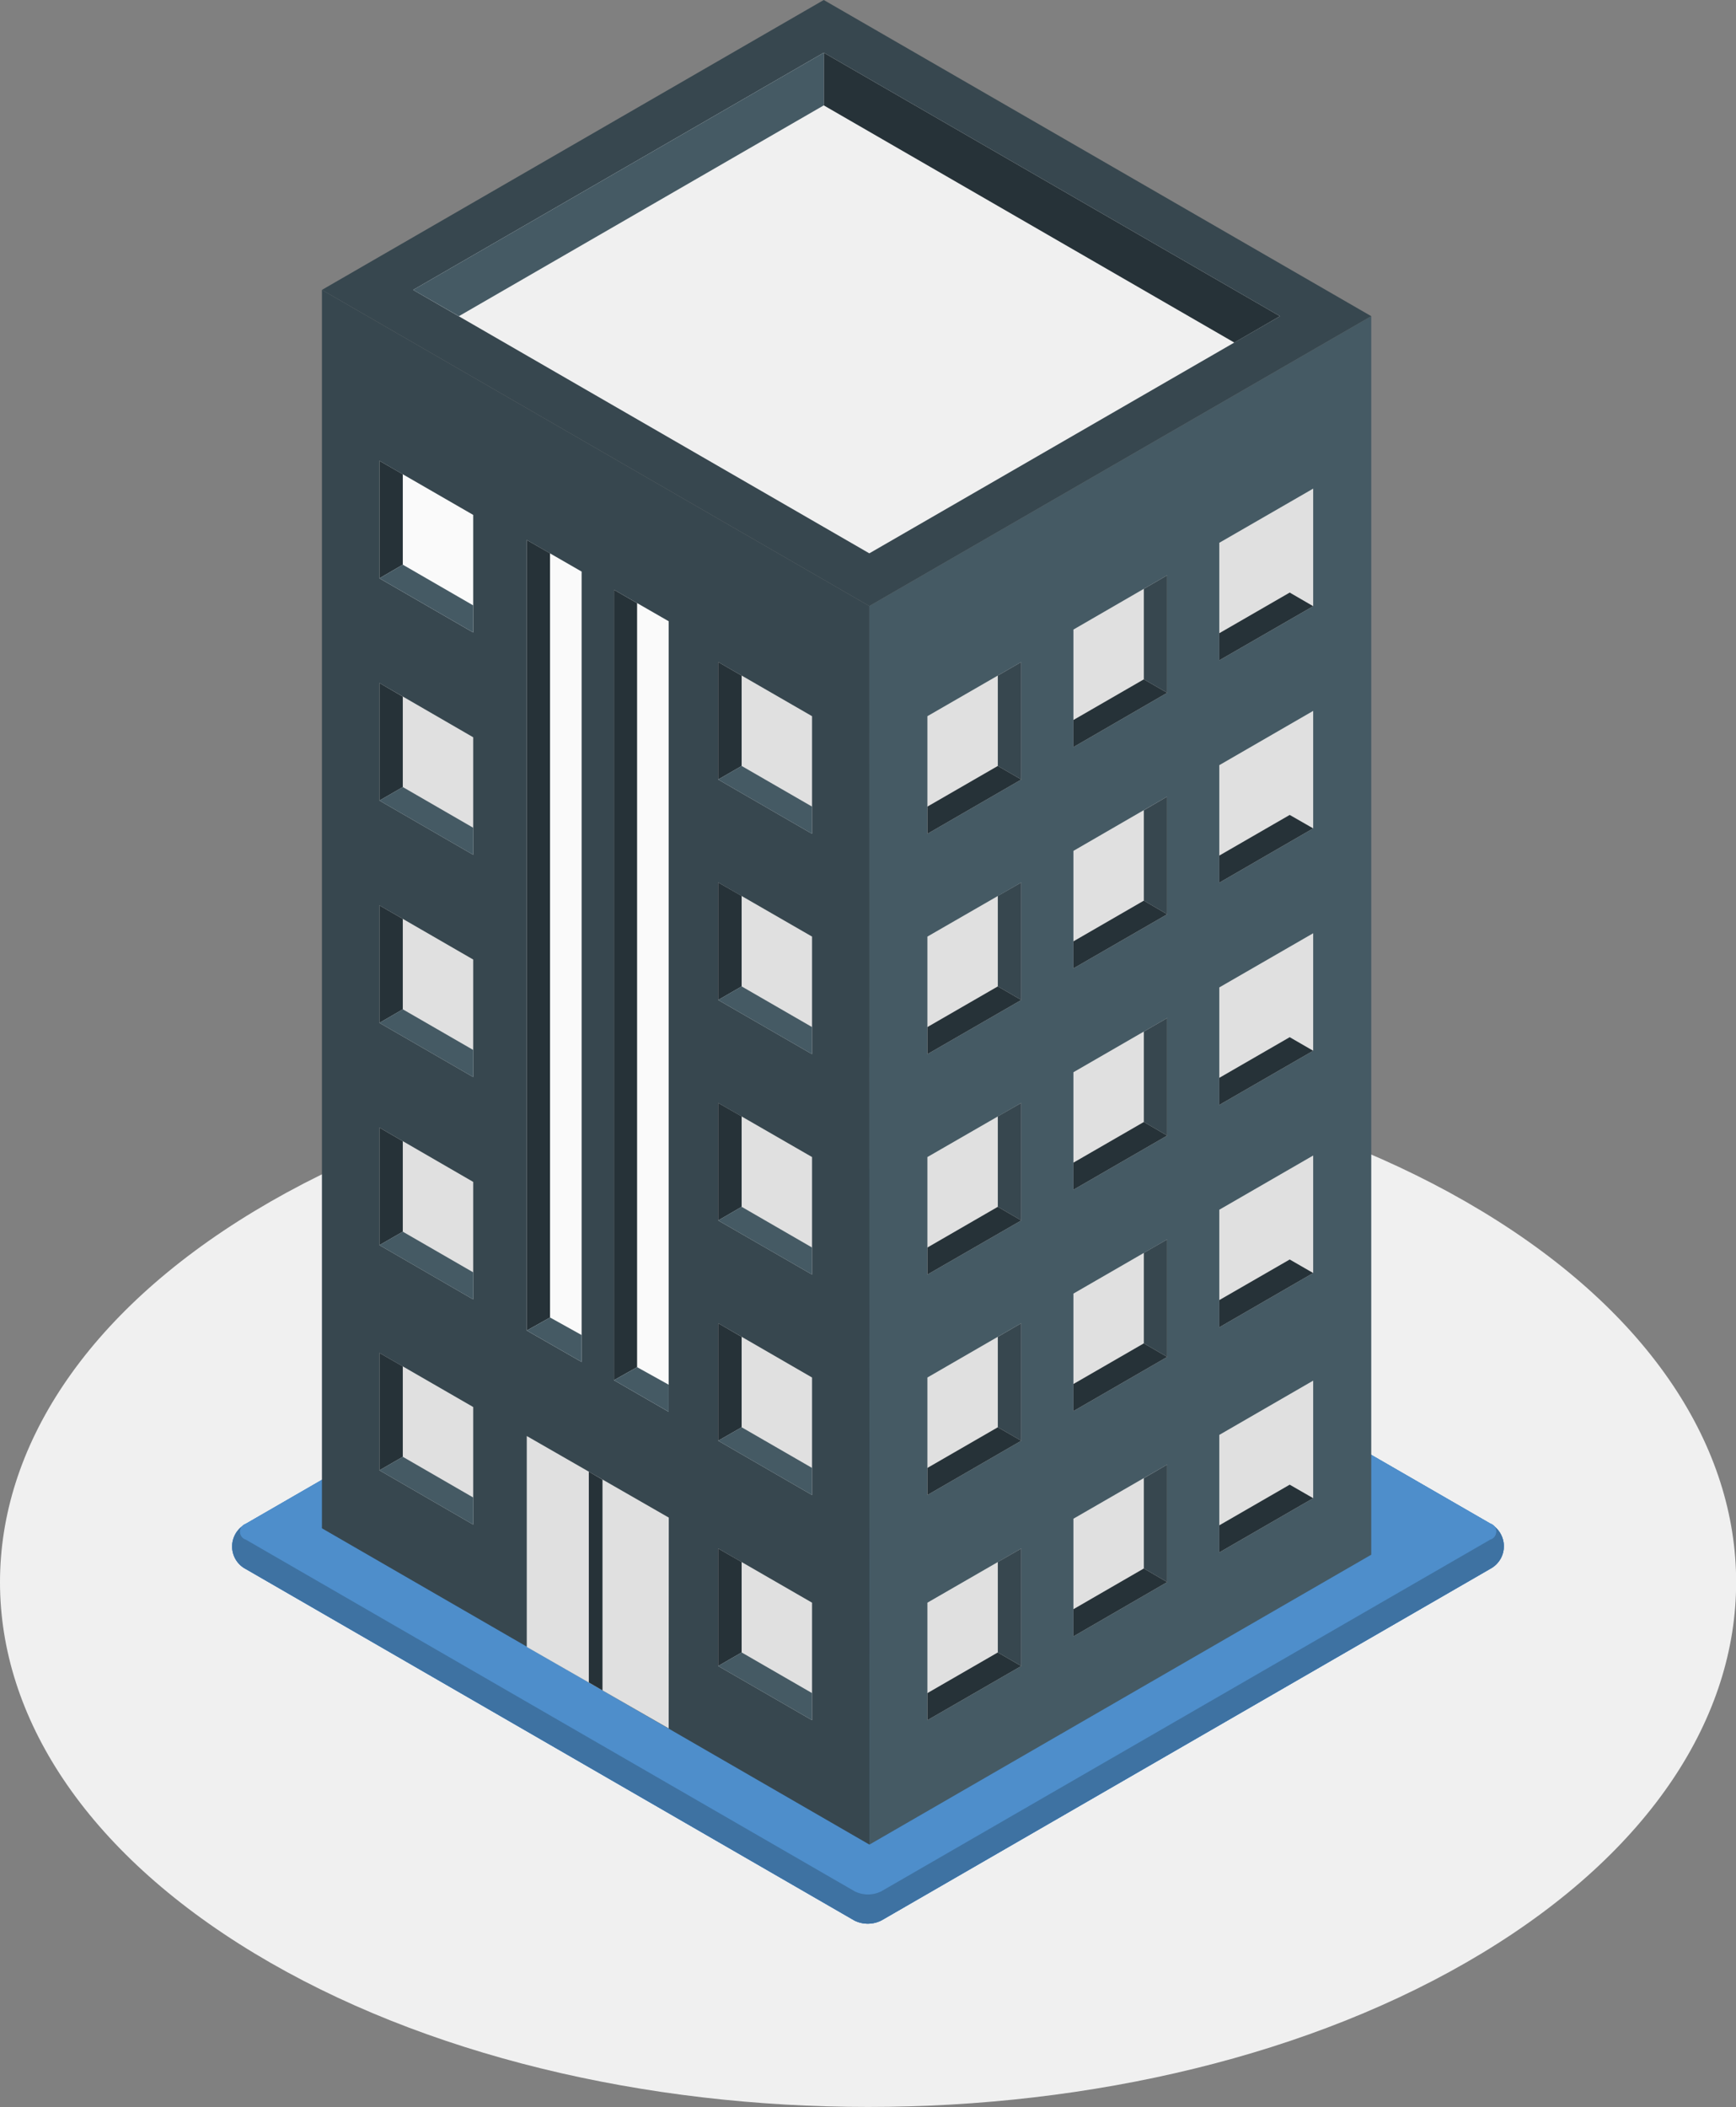
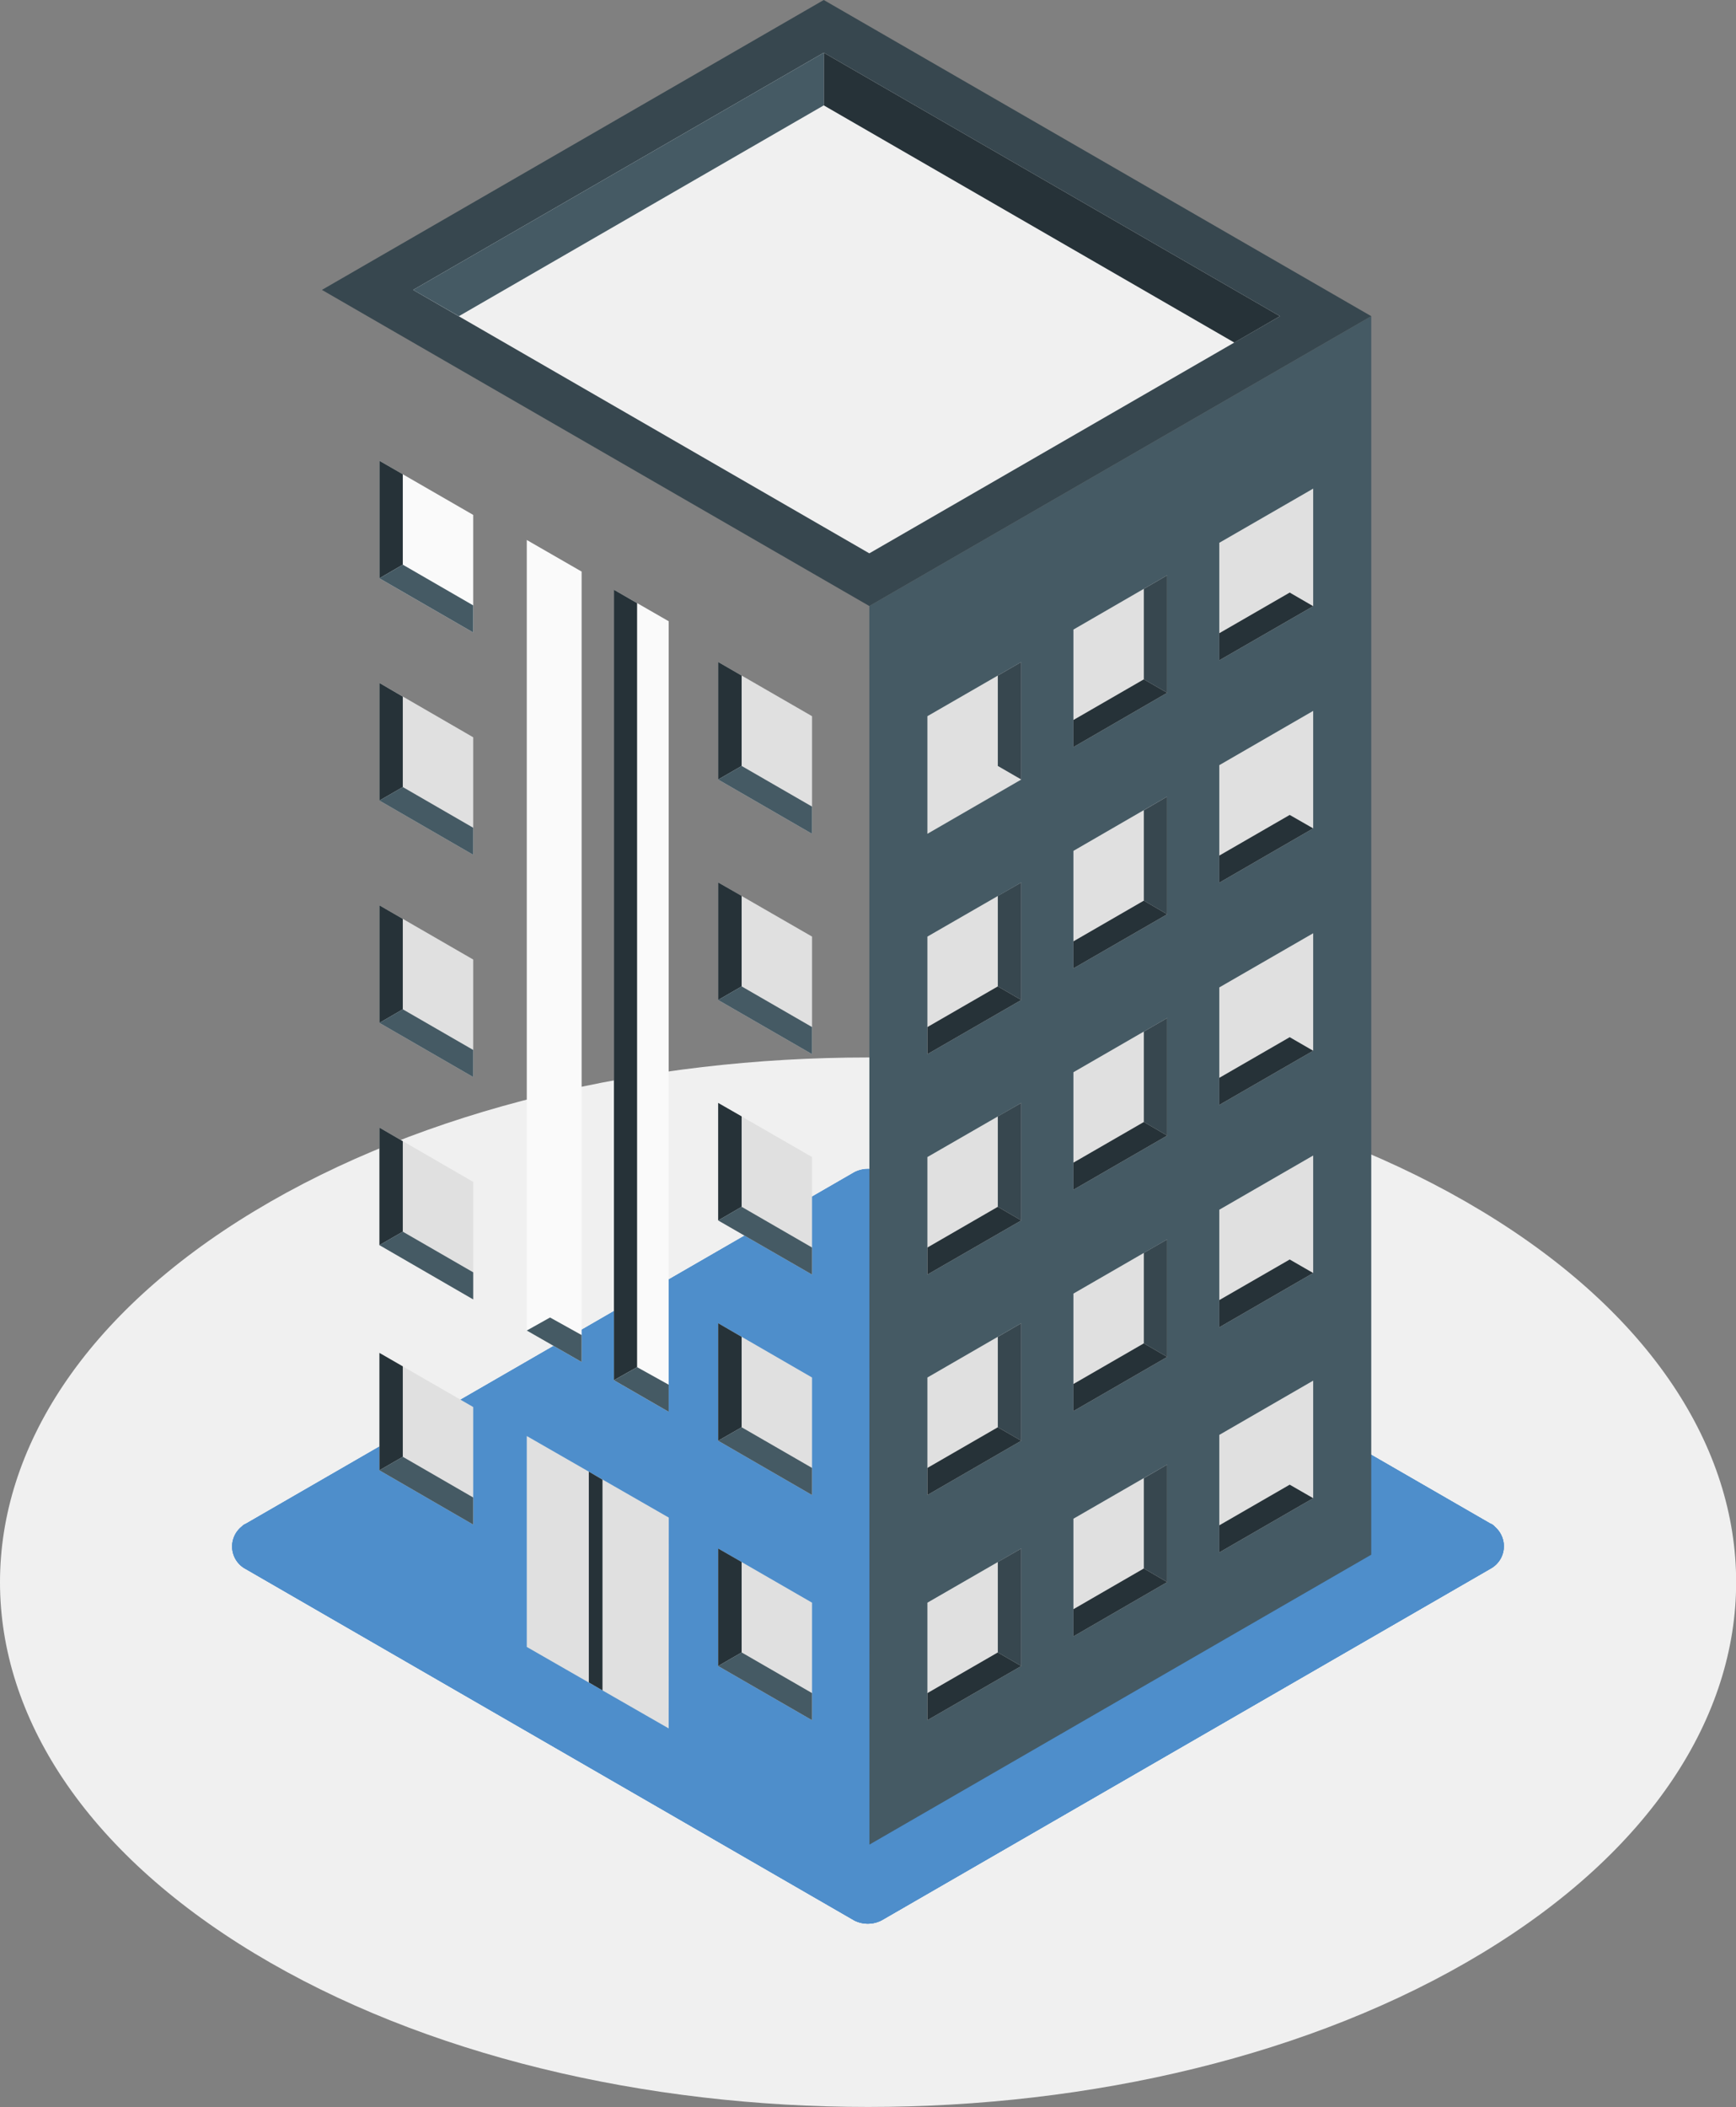
<svg xmlns="http://www.w3.org/2000/svg" viewBox="0 0 327.64 397.49">
  <rect x="0" y="0" width="327.64" height="397.49" fill="#808080" stroke="none" />
  <defs>
    <style>.cls-1{fill:#f0f0f0;}.cls-2{fill:#4e8ecb;}.cls-3{opacity:0.2;isolation:isolate;}.cls-4{fill:#37474f;}.cls-5{fill:#455a64;}.cls-6{fill:#e0e0e0;}.cls-7{fill:#263238;}.cls-8{fill:#fafafa;}</style>
  </defs>
  <g id="Layer_2" data-name="Layer 2">
    <g id="Layer_1-2" data-name="Layer 1">
      <g id="freepik--Floor--inject-85">
        <path id="freepik--floor--inject-85-2" data-name="freepik--floor--inject-85" class="cls-1" d="M48,368.49c64,38.66,167.71,38.66,231.68,0s64-101.34,0-140S112,189.83,48,228.49-16,329.83,48,368.49Z" />
      </g>
      <path class="cls-2" d="M161.26,362.32,46.38,296a4.8,4.8,0,0,1,0-8.5l114.89-66.33a5.7,5.7,0,0,1,5.12,0l114.88,66.28a4.83,4.83,0,0,1,2,6.51,4.89,4.89,0,0,1-2,2l-114.9,66.33A5.68,5.68,0,0,1,161.26,362.32Z" />
      <path class="cls-2" d="M161.26,362.32,46.38,296a4.8,4.8,0,0,1,0-8.5l114.89-66.33a5.7,5.7,0,0,1,5.12,0l114.88,66.28a4.83,4.83,0,0,1,2,6.51,4.89,4.89,0,0,1-2,2l-114.9,66.33A5.68,5.68,0,0,1,161.26,362.32Z" />
      <path class="cls-2" d="M161.26,362.32,46.38,296a4.8,4.8,0,0,1,0-8.5l114.89-66.33a5.7,5.7,0,0,1,5.12,0l114.88,66.28a4.83,4.83,0,0,1,2,6.51,4.89,4.89,0,0,1-2,2l-114.9,66.33A5.68,5.68,0,0,1,161.26,362.32Z" />
-       <path class="cls-3" d="M161.26,362.32,46.38,296a4.8,4.8,0,0,1,0-8.5l114.89-66.33a5.7,5.7,0,0,1,5.12,0l114.88,66.28a4.83,4.83,0,0,1,2,6.51,4.89,4.89,0,0,1-2,2l-114.9,66.33A5.68,5.68,0,0,1,161.26,362.32Z" />
      <path class="cls-2" d="M281.27,290.45l-114.9,66.33a5.61,5.61,0,0,1-5.11,0L46.38,290.45a1.55,1.55,0,0,1-1-2,1.59,1.59,0,0,1,1-1l114.89-66.33a5.7,5.7,0,0,1,5.12,0l114.88,66.28a1.57,1.57,0,0,1,1.07,1.93A1.54,1.54,0,0,1,281.27,290.45Z" />
      <polygon class="cls-4" points="247.84 240.16 243.41 237.61 243.41 220.55 247.84 217.99 247.84 240.16" />
      <polygon class="cls-4" points="247.84 282.64 243.41 280.09 243.41 263.03 247.84 260.46 247.84 282.64" />
      <polygon class="cls-4" points="247.84 198.23 243.41 195.67 243.41 178.6 247.84 176.06 247.84 198.23" />
      <polygon class="cls-4" points="247.84 156.28 243.41 153.74 243.41 136.68 247.84 134.11 247.84 156.28" />
      <polygon class="cls-4" points="247.84 114.36 243.41 111.79 243.41 94.73 247.84 92.18 247.84 114.36" />
      <polygon class="cls-5" points="164.09 347.99 258.8 293.3 258.8 59.65 164.07 114.33 164.09 347.99" />
-       <polygon class="cls-4" points="164.07 114.33 60.76 54.69 60.76 288.32 164.09 347.99 164.07 114.33" />
      <polygon class="cls-4" points="258.8 59.65 155.47 0 60.76 54.69 164.07 114.33 258.8 59.65" />
      <polygon class="cls-6" points="99.42 310.7 99.42 270.91 126.22 286.3 126.2 326.07 99.42 310.7" />
      <polygon class="cls-7" points="111.13 277.63 113.71 279.14 113.71 318.9 111.13 317.4 111.13 277.63" />
      <polygon class="cls-6" points="153.26 282.04 153.26 259.87 135.54 249.63 135.54 271.8 153.26 282.04" />
      <polygon class="cls-7" points="135.54 271.8 139.97 269.26 139.97 252.2 135.54 249.63 135.54 271.8" />
      <polygon class="cls-5" points="153.26 276.93 139.97 269.26 135.54 271.8 153.26 282.04 153.26 276.93" />
      <polygon class="cls-6" points="153.26 324.52 153.26 302.35 135.54 292.13 135.54 314.3 153.26 324.52" />
      <polygon class="cls-7" points="135.54 314.3 139.97 311.74 139.97 294.68 135.54 292.13 135.54 314.3" />
      <polygon class="cls-5" points="153.26 319.41 139.97 311.74 135.54 314.3 153.26 324.52 153.26 319.41" />
      <polygon class="cls-6" points="153.26 240.45 153.26 218.28 135.54 208.07 135.54 230.24 153.26 240.45" />
      <polygon class="cls-7" points="135.54 230.24 139.97 227.67 139.97 210.61 135.54 208.07 135.54 230.24" />
      <polygon class="cls-5" points="153.26 235.35 139.97 227.67 135.54 230.24 153.26 240.45 153.26 235.35" />
      <polygon class="cls-6" points="153.26 198.87 153.26 176.69 135.54 166.48 135.54 188.65 153.26 198.87" />
      <polygon class="cls-7" points="135.54 188.65 139.97 186.09 139.97 169.02 135.54 166.48 135.54 188.65" />
      <polygon class="cls-5" points="153.26 193.76 139.97 186.09 135.54 188.65 153.26 198.87 153.26 193.76" />
      <polygon class="cls-6" points="153.26 157.3 153.26 135.11 135.54 124.89 135.54 147.06 153.26 157.3" />
      <polygon class="cls-7" points="135.54 147.06 139.97 144.5 139.97 127.45 135.54 124.89 135.54 147.06" />
      <polygon class="cls-5" points="153.26 152.17 139.97 144.5 135.54 147.06 153.26 157.3 153.26 152.17" />
      <polygon class="cls-6" points="89.31 245.14 89.31 222.97 71.61 212.73 71.61 234.9 89.31 245.14" />
      <polygon class="cls-7" points="71.61 234.9 76.02 232.36 76.02 215.29 71.61 212.73 71.61 234.9" />
      <polygon class="cls-5" points="89.31 240.03 76.02 232.36 71.61 234.9 89.31 245.14 89.31 240.03" />
      <polygon class="cls-6" points="89.31 287.62 89.31 265.44 71.61 255.23 71.61 277.38 89.31 287.62" />
      <polygon class="cls-7" points="71.61 277.38 76.02 274.83 76.02 257.77 71.61 255.23 71.61 277.38" />
      <polygon class="cls-5" points="89.31 282.51 76.02 274.83 71.61 277.38 89.31 287.62 89.31 282.51" />
      <polygon class="cls-6" points="89.31 203.19 89.31 181.02 71.61 170.8 71.61 192.97 89.31 203.19" />
      <polygon class="cls-7" points="71.61 192.97 76.02 190.41 76.02 173.35 71.61 170.8 71.61 192.97" />
      <polygon class="cls-5" points="89.31 198.08 76.02 190.41 71.61 192.97 89.31 203.19 89.31 198.08" />
      <polygon class="cls-6" points="89.31 161.26 89.31 139.09 71.61 128.85 71.61 151.03 89.31 161.26" />
      <polygon class="cls-7" points="71.61 151.03 76.02 148.48 76.02 131.42 71.61 128.85 71.61 151.03" />
      <polygon class="cls-5" points="89.31 156.16 76.02 148.48 71.61 151.03 89.31 161.26 89.31 156.16" />
      <polygon class="cls-8" points="89.31 119.32 89.31 97.14 71.61 86.93 71.61 109.1 89.31 119.32" />
      <polygon class="cls-7" points="71.61 109.1 76.02 106.53 76.02 89.47 71.61 86.93 71.61 109.1" />
      <polygon class="cls-5" points="89.31 114.21 76.02 106.53 71.61 109.1 89.31 119.32 89.31 114.21" />
      <polygon class="cls-8" points="99.42 101.87 109.77 107.83 109.77 256.94 99.42 251.01 99.42 101.87" />
-       <polygon class="cls-7" points="99.42 101.87 103.81 104.39 103.81 248.55 99.42 251.01 99.42 101.87" />
      <polygon class="cls-5" points="103.81 248.55 109.77 251.86 109.77 256.94 99.42 251.01 103.81 248.55" />
      <polygon class="cls-8" points="115.87 111.26 126.2 117.2 126.2 266.34 115.87 260.38 115.87 111.26" />
      <polygon class="cls-7" points="115.87 111.26 120.24 113.78 120.24 257.92 115.87 260.38 115.87 111.26" />
      <polygon class="cls-5" points="120.24 257.92 126.2 261.23 126.2 266.34 115.87 260.38 120.24 257.92" />
      <polygon class="cls-6" points="175.03 282.04 175.03 259.87 192.75 249.63 192.75 271.8 175.03 282.04" />
      <polygon class="cls-4" points="192.75 271.8 188.32 269.26 188.32 252.2 192.75 249.63 192.75 271.8" />
      <polygon class="cls-7" points="175.03 276.93 188.32 269.26 192.75 271.8 175.03 282.04 175.03 276.93" />
      <polygon class="cls-6" points="202.59 266.21 202.59 244.04 220.29 233.82 220.29 255.99 202.59 266.21" />
      <polygon class="cls-4" points="220.29 255.99 215.88 253.43 215.88 236.36 220.29 233.82 220.29 255.99" />
      <polygon class="cls-7" points="202.59 261.1 215.88 253.43 220.29 255.99 202.59 266.21 202.59 261.1" />
      <polygon class="cls-6" points="230.12 250.4 230.12 228.22 247.84 217.99 247.84 240.16 230.12 250.4" />
      <polygon class="cls-7" points="230.12 245.27 243.41 237.61 247.84 240.16 230.12 250.4 230.12 245.27" />
      <polygon class="cls-6" points="175.03 324.52 175.03 302.35 192.75 292.13 192.75 314.3 175.03 324.52" />
      <polygon class="cls-4" points="192.75 314.3 188.32 311.74 188.32 294.68 192.75 292.13 192.75 314.3" />
      <polygon class="cls-7" points="175.03 319.41 188.32 311.74 192.75 314.3 175.03 324.52 175.03 319.41" />
      <polygon class="cls-6" points="202.59 308.71 202.59 286.51 220.29 276.3 220.29 298.47 202.59 308.71" />
      <polygon class="cls-4" points="220.29 298.47 215.88 295.9 215.88 278.86 220.29 276.3 220.29 298.47" />
      <polygon class="cls-7" points="202.59 303.58 215.88 295.9 220.29 298.47 202.59 308.71 202.59 303.58" />
      <polygon class="cls-6" points="230.12 292.87 230.12 270.7 247.84 260.46 247.84 282.64 230.12 292.87" />
      <polygon class="cls-7" points="230.12 287.76 243.41 280.09 247.84 282.64 230.12 292.87 230.12 287.76" />
      <polygon class="cls-6" points="175.03 240.45 175.03 218.28 192.75 208.07 192.75 230.24 175.03 240.45" />
      <polygon class="cls-4" points="192.75 230.24 188.32 227.67 188.32 210.61 192.75 208.07 192.75 230.24" />
      <polygon class="cls-7" points="175.03 235.35 188.32 227.67 192.75 230.24 175.03 240.45 175.03 235.35" />
      <polygon class="cls-6" points="202.59 224.45 202.59 202.28 220.29 192.06 220.29 214.23 202.59 224.45" />
      <polygon class="cls-4" points="220.29 214.23 215.88 211.67 215.88 194.61 220.29 192.06 220.29 214.23" />
      <polygon class="cls-7" points="202.59 219.34 215.88 211.67 220.29 214.23 202.59 224.45 202.59 219.34" />
      <polygon class="cls-6" points="230.12 208.45 230.12 186.28 247.84 176.06 247.84 198.23 230.12 208.45" />
      <polygon class="cls-7" points="230.12 203.34 243.41 195.67 247.84 198.23 230.12 208.45 230.12 203.34" />
      <polygon class="cls-6" points="175.03 198.87 175.03 176.69 192.75 166.48 192.75 188.65 175.03 198.87" />
      <polygon class="cls-4" points="192.75 188.65 188.32 186.09 188.32 169.02 192.75 166.48 192.75 188.65" />
      <polygon class="cls-7" points="175.03 193.76 188.32 186.09 192.75 188.65 175.03 198.87 175.03 193.76" />
      <polygon class="cls-6" points="202.59 182.69 202.59 160.52 220.29 150.28 220.29 172.48 202.59 182.69" />
      <polygon class="cls-4" points="220.29 172.48 215.88 169.91 215.88 152.85 220.29 150.28 220.29 172.48" />
      <polygon class="cls-7" points="202.59 177.59 215.88 169.91 220.29 172.48 202.59 182.69 202.59 177.59" />
      <polygon class="cls-6" points="230.12 166.52 230.12 144.35 247.84 134.11 247.84 156.28 230.12 166.52" />
      <polygon class="cls-7" points="230.12 161.41 243.41 153.74 247.84 156.28 230.12 166.52 230.12 161.41" />
      <polygon class="cls-6" points="175.03 157.3 175.03 135.11 192.75 124.89 192.75 147.06 175.03 157.3" />
      <polygon class="cls-4" points="192.75 147.06 188.32 144.5 188.32 127.45 192.75 124.89 192.75 147.06" />
-       <polygon class="cls-7" points="175.03 152.17 188.32 144.5 192.75 147.06 175.03 157.3 175.03 152.17" />
      <polygon class="cls-6" points="202.59 140.94 202.59 118.77 220.29 108.53 220.29 130.7 202.59 140.94" />
      <polygon class="cls-4" points="220.29 130.7 215.88 128.16 215.88 111.09 220.29 108.53 220.29 130.7" />
      <polygon class="cls-7" points="202.59 135.83 215.88 128.16 220.29 130.7 202.59 140.94 202.59 135.83" />
      <polygon class="cls-6" points="230.12 124.57 230.12 102.4 247.84 92.18 247.84 114.36 230.12 124.57" />
      <polygon class="cls-7" points="230.12 119.46 243.41 111.79 247.84 114.36 230.12 124.57 230.12 119.46" />
      <polygon class="cls-1" points="77.97 54.69 155.47 9.94 241.57 59.65 164.07 104.39 77.97 54.69" />
      <polygon class="cls-7" points="155.47 9.94 155.47 19.88 232.96 64.63 241.57 59.65 155.47 9.94" />
      <polygon class="cls-5" points="155.47 9.94 77.97 54.69 86.6 59.65 155.47 19.88 155.47 9.94" />
    </g>
  </g>
</svg>